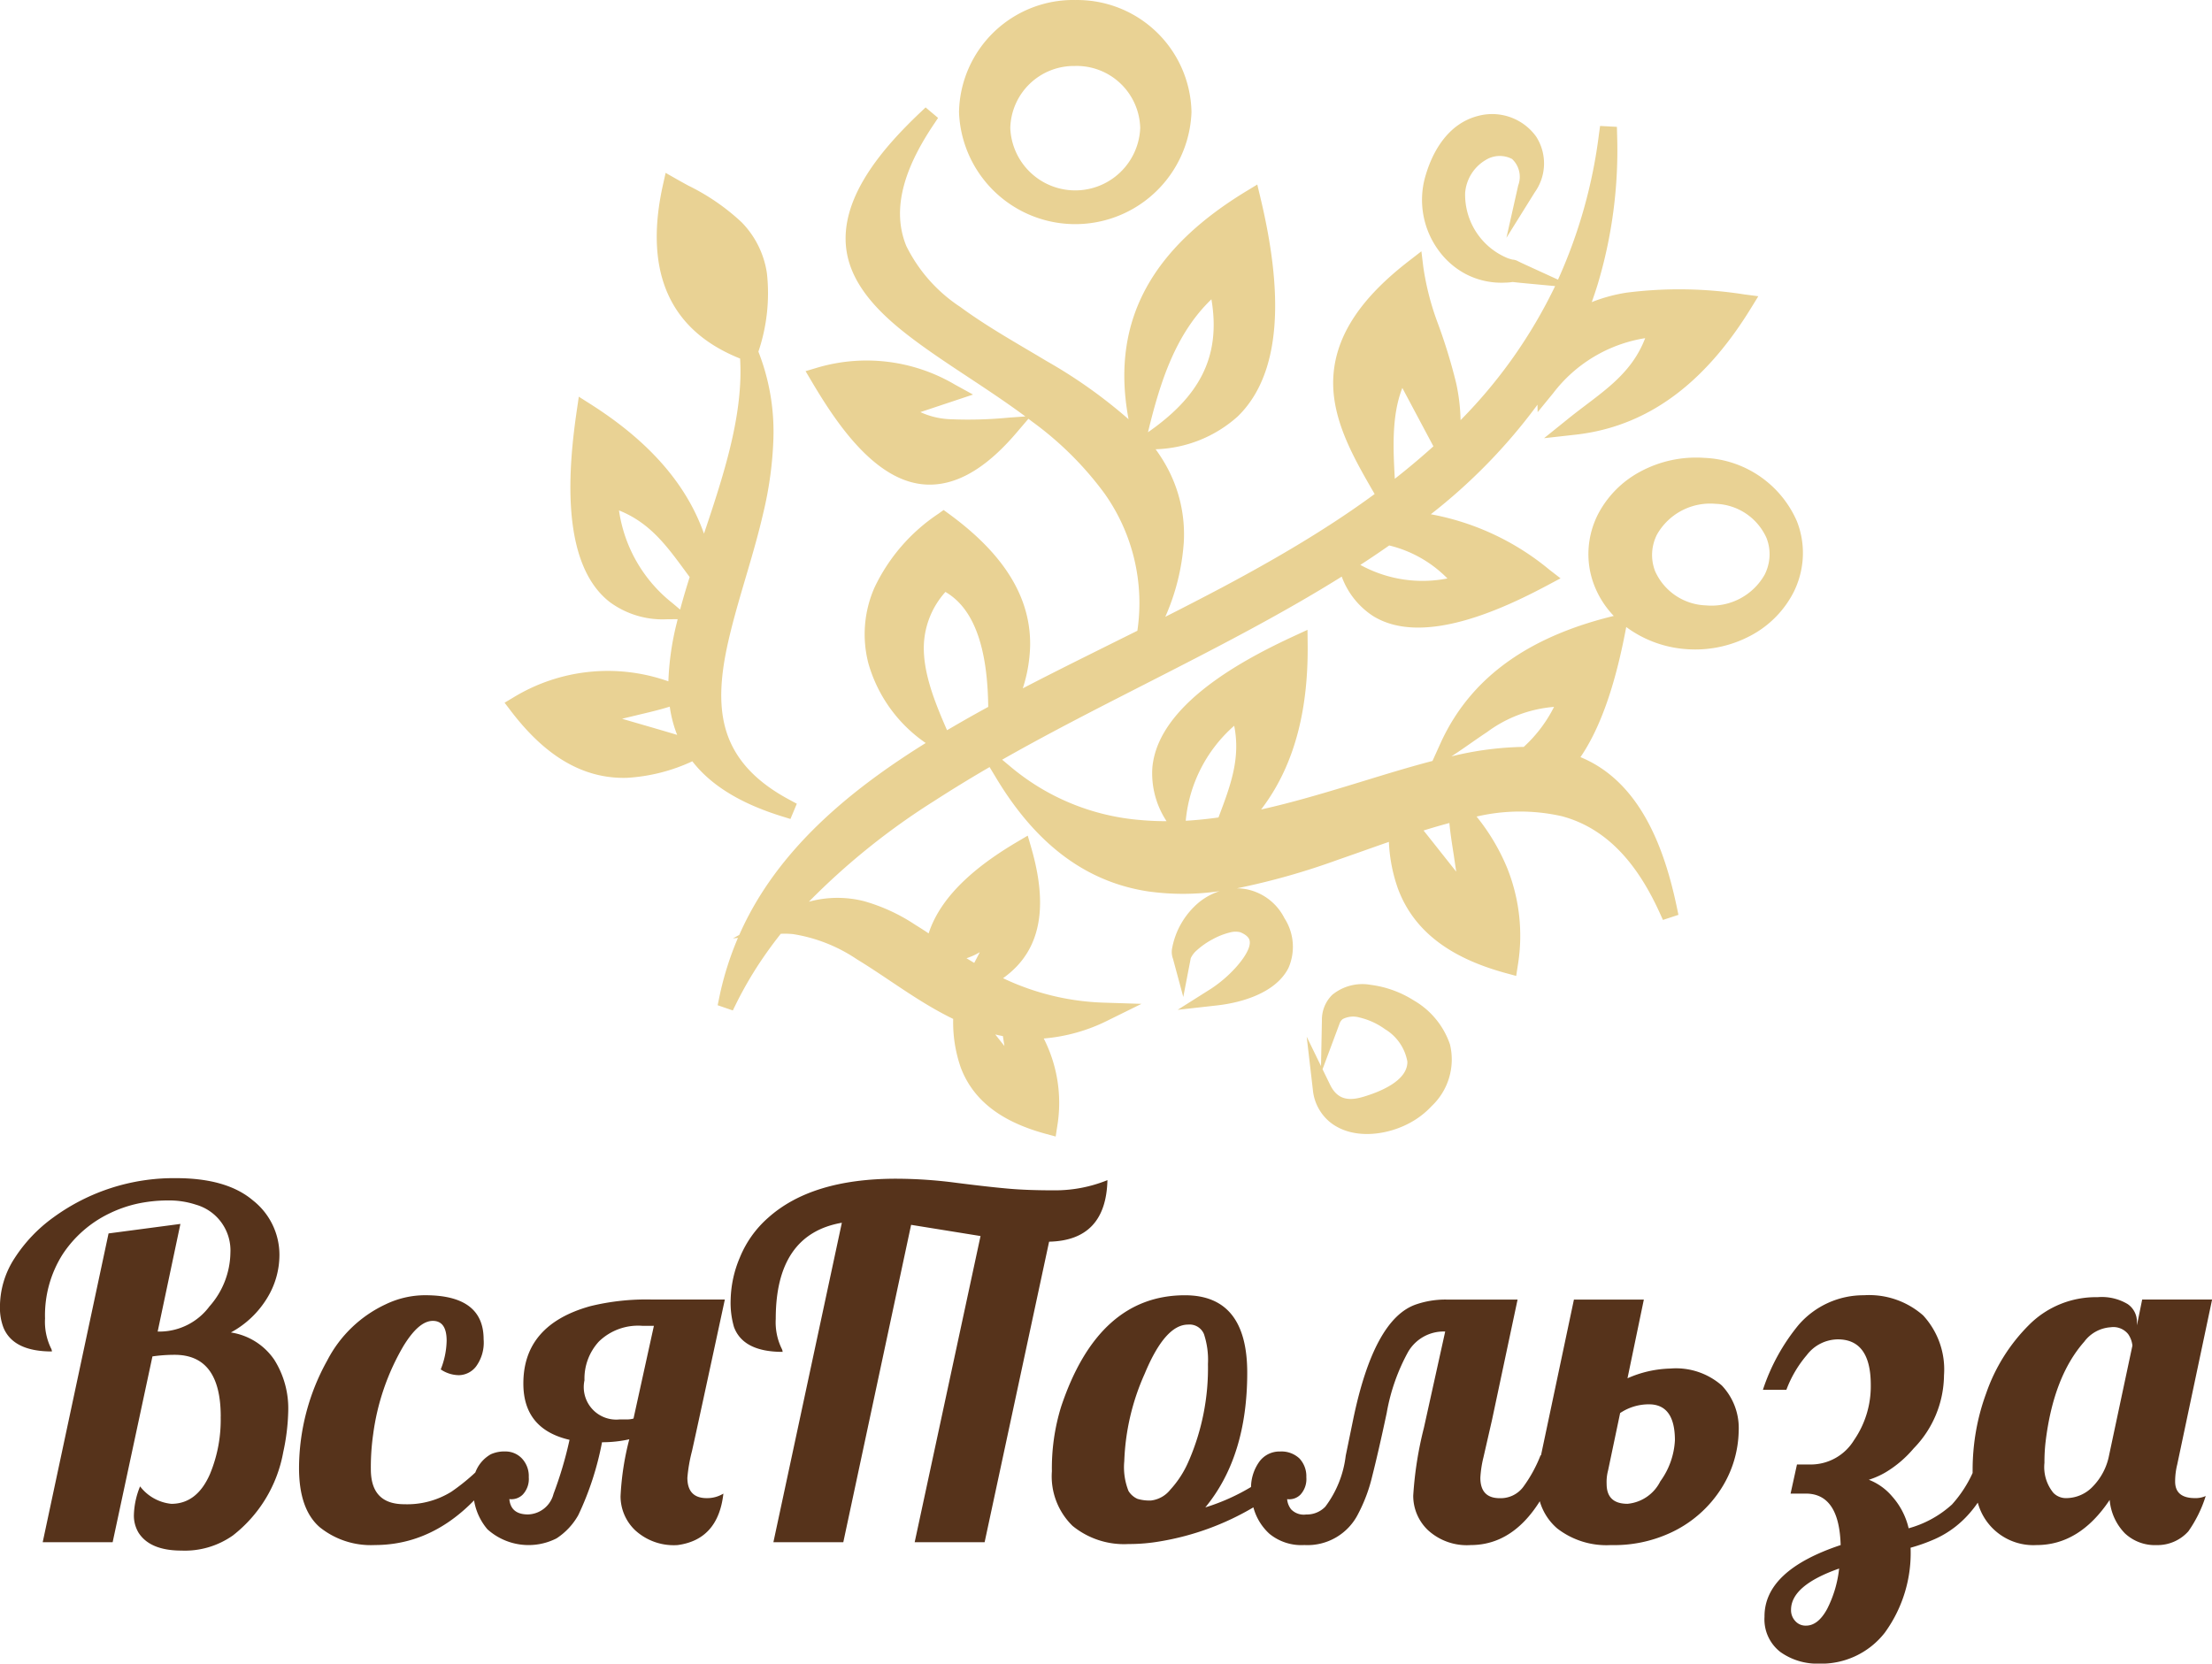
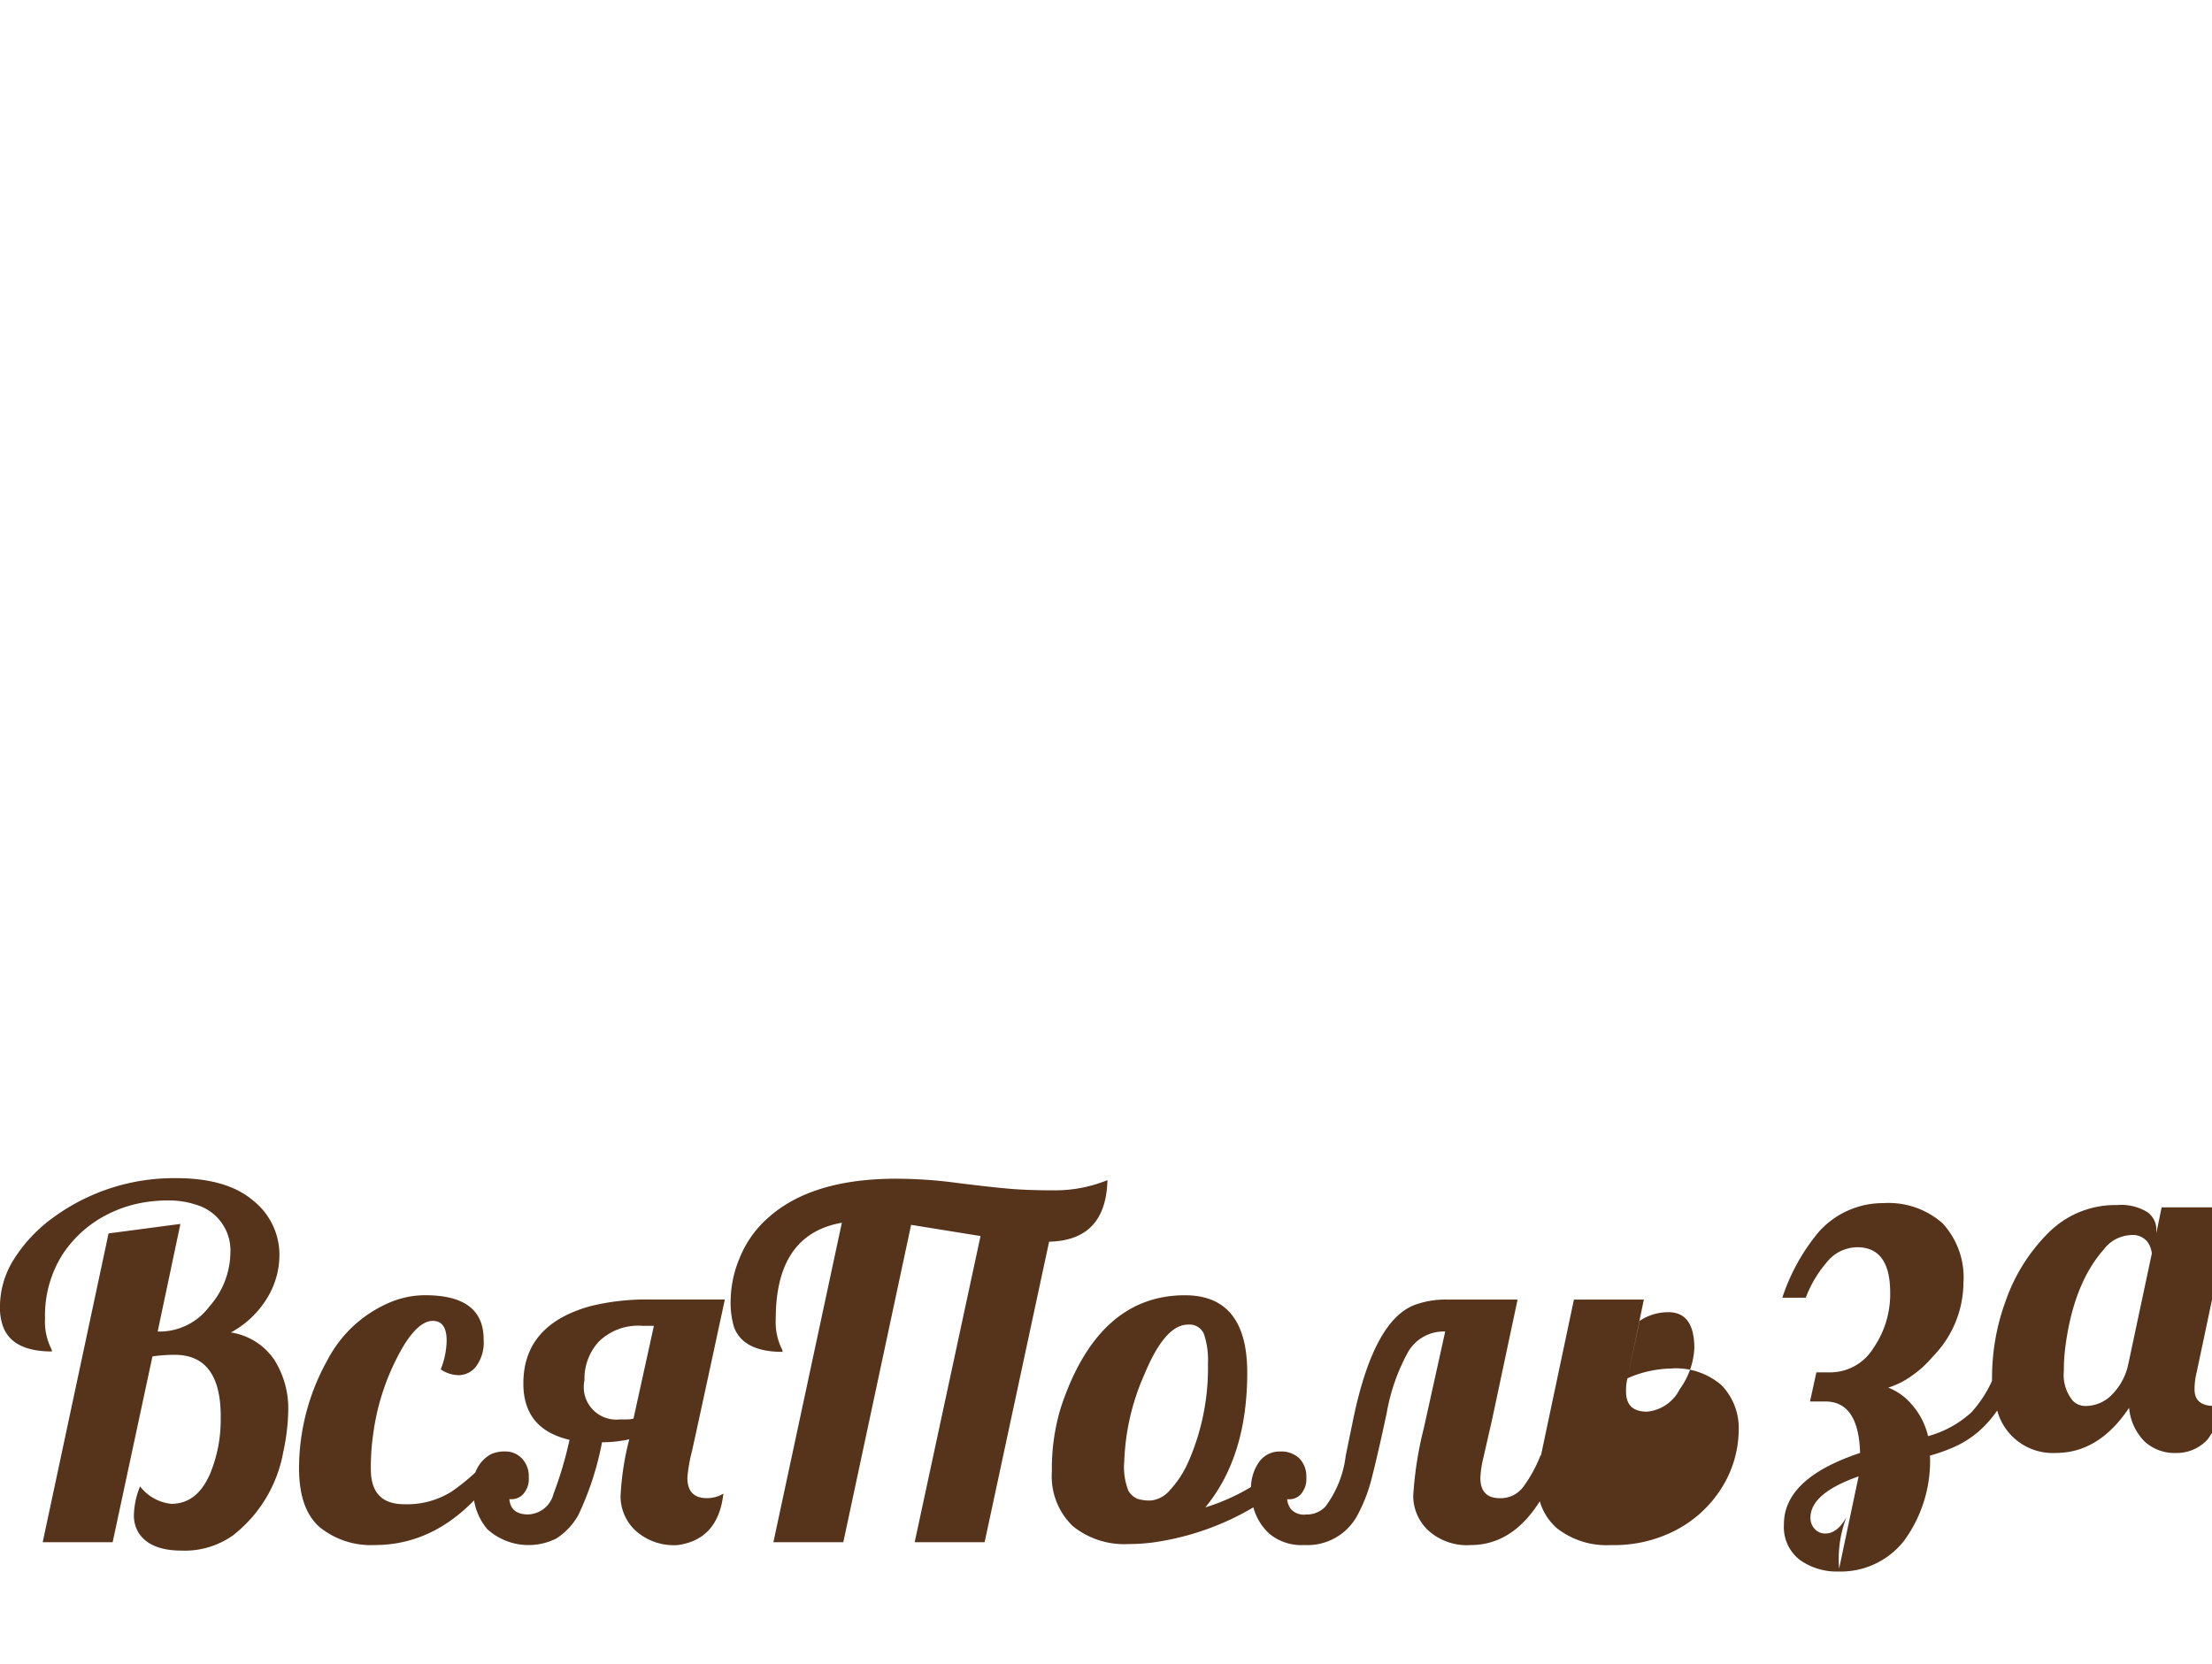
<svg xmlns="http://www.w3.org/2000/svg" width="191.706" height="144.205" viewBox="0 0 191.706 144.205">
  <g id="logo" transform="translate(0 -0.029)">
    <g id="_1682242993488" transform="translate(0 0.029)">
-       <path id="Path_177" data-name="Path 177" d="M19.13,13483.137c0-3.577-1.332-5.356-3.99-5.356a13.278,13.278,0,0,0-1.928.138l-3.45,16.108H3.7l5.708-26.768,6.227-.824-1.971,9.33h.245a5.407,5.407,0,0,0,4.243-2.18,7.159,7.159,0,0,0,1.816-4.642,4.123,4.123,0,0,0-2.98-4.174,7.408,7.408,0,0,0-2.433-.369,12.693,12.693,0,0,0-2.63.275,10.92,10.92,0,0,0-2.412.836,10.085,10.085,0,0,0-4.088,3.563,9.873,9.873,0,0,0-1.522,5.557,5.252,5.252,0,0,0,.512,2.572.628.628,0,0,1,.084.287q-3.335,0-4.194-2.053a4.788,4.788,0,0,1-.309-1.812,7.722,7.722,0,0,1,1.255-4.2,13.114,13.114,0,0,1,3.366-3.548,17.711,17.711,0,0,1,10.645-3.41q4.4,0,6.676,1.943a6,6,0,0,1,2.279,4.753,7.148,7.148,0,0,1-1.066,3.7,8.288,8.288,0,0,1-3.142,2.98,5.561,5.561,0,0,1,3.759,2.361,7.909,7.909,0,0,1,1.213,4.42,18.336,18.336,0,0,1-.435,3.6,11.791,11.791,0,0,1-4.355,7.209,7.211,7.211,0,0,1-4.467,1.317c-1.816,0-3.05-.519-3.71-1.539a2.876,2.876,0,0,1-.407-1.617,6.987,6.987,0,0,1,.533-2.41,3.9,3.9,0,0,0,2.707,1.514c1.48,0,2.6-.859,3.352-2.586a12.232,12.232,0,0,0,.926-4.973Zm17.728-10.521q5.06,0,5.056,3.824a3.51,3.51,0,0,1-.659,2.354,1.926,1.926,0,0,1-1.48.752,2.853,2.853,0,0,1-1.578-.5,7.056,7.056,0,0,0,.512-2.485q0-1.721-1.2-1.722c-.806,0-1.648.719-2.539,2.172a20.377,20.377,0,0,0-2.63,7.664,20.083,20.083,0,0,0-.2,3.025c0,2.025.961,3.032,2.9,3.032a7.257,7.257,0,0,0,4.074-1.08,17.881,17.881,0,0,0,3.506-3.165h1.438q-4.723,7.778-11.571,7.783a7.059,7.059,0,0,1-4.783-1.551c-1.192-1.039-1.788-2.742-1.788-5.125a19.246,19.246,0,0,1,2.447-9.327,10.859,10.859,0,0,1,5.07-4.868A7.916,7.916,0,0,1,36.858,13472.615Zm12.5,12.534q-4.008-.927-4-4.889,0-5.087,5.813-6.7a20.332,20.332,0,0,1,5.26-.574h6.389q-2.451,11.38-2.847,13.135a13.557,13.557,0,0,0-.4,2.313q0,1.77,1.683,1.769a2.7,2.7,0,0,0,1.438-.393q-.452,3.987-3.962,4.461a4.94,4.94,0,0,1-3.689-1.287,4.071,4.071,0,0,1-1.262-2.945,24.022,24.022,0,0,1,.757-4.936,10.783,10.783,0,0,1-2.363.255,25.962,25.962,0,0,1-2.055,6.315,5.786,5.786,0,0,1-1.886,2.017,5.336,5.336,0,0,1-5.989-.785,5.131,5.131,0,0,1-1.22-3.546,3.021,3.021,0,0,1,1.515-2.96,2.876,2.876,0,0,1,1.276-.242,1.957,1.957,0,0,1,1.41.6,2.221,2.221,0,0,1,.6,1.628,1.973,1.973,0,0,1-.512,1.5,1.384,1.384,0,0,1-1.171.4c.084.89.624,1.331,1.62,1.331a2.354,2.354,0,0,0,2.209-1.784,33.323,33.323,0,0,0,1.388-4.687Zm7.314-9.883h-1.01a4.875,4.875,0,0,0-3.759,1.362,4.744,4.744,0,0,0-1.248,3.358,2.815,2.815,0,0,0,3.036,3.395h.659a2,2,0,0,0,.554-.077l1.767-8.038Zm39.306-12.635q-.126,5.235-5.056,5.342l-5.589,26.053H79.271l5.708-26.543-6.017-.97-5.877,27.513H67.027l5.933-27.694q-5.733,1-5.729,8.339a5.226,5.226,0,0,0,.512,2.567.677.677,0,0,1,.084.287c-2.272,0-3.682-.715-4.215-2.153a7.518,7.518,0,0,1-.288-2.4,9.831,9.831,0,0,1,.785-3.6,9.2,9.2,0,0,1,2.482-3.489q3.776-3.368,11.073-3.368a40.29,40.29,0,0,1,5.2.353q2.756.35,4.439.5c1.122.105,2.489.154,4.088.154a12.084,12.084,0,0,0,4.586-.883Zm39.3,23.858q-2.651,7.778-7.826,7.783a4.983,4.983,0,0,1-3.689-1.287,4.106,4.106,0,0,1-1.283-3,31.764,31.764,0,0,1,.926-5.884l1.844-8.339a3.553,3.553,0,0,0-3.212,1.761,17.08,17.08,0,0,0-1.858,5.3c-.5,2.354-.926,4.188-1.255,5.478a13.814,13.814,0,0,1-1.213,3.254,4.913,4.913,0,0,1-4.663,2.714,4.372,4.372,0,0,1-3.022-.967,4.751,4.751,0,0,1-1.4-2.3,23.439,23.439,0,0,1-8.029,2.938,15.785,15.785,0,0,1-2.8.242,7.05,7.05,0,0,1-4.846-1.576,5.994,5.994,0,0,1-1.788-4.732,18.053,18.053,0,0,1,.8-5.6q3.229-9.653,10.729-9.657,5.4,0,5.4,6.718,0,7.264-3.633,11.671a17.949,17.949,0,0,0,3.962-1.769,3.864,3.864,0,0,1,.757-2.245,2.16,2.16,0,0,1,1.76-.831,2.272,2.272,0,0,1,1.676.6,2.246,2.246,0,0,1,.6,1.628,2,2,0,0,1-.5,1.5,1.357,1.357,0,0,1-1.164.4,1.651,1.651,0,0,0,.344.883,1.52,1.52,0,0,0,1.311.448,2.208,2.208,0,0,0,1.655-.678,9.114,9.114,0,0,0,1.767-4.412l.638-3.106q1.809-8.792,5.484-10.021a7.841,7.841,0,0,1,2.588-.413h6.185l-2.216,10.435-.743,3.247a9.46,9.46,0,0,0-.267,1.766q0,1.77,1.683,1.769a2.438,2.438,0,0,0,2.034-.977,11.95,11.95,0,0,0,1.5-2.738h1.767Zm-32.216.407a20.221,20.221,0,0,0,1.627-8.318,7.111,7.111,0,0,0-.344-2.588,1.349,1.349,0,0,0-1.382-.83c-1.332,0-2.581,1.426-3.759,4.266a20.175,20.175,0,0,0-1.767,7.575,5.58,5.58,0,0,0,.365,2.579,1.734,1.734,0,0,0,.785.687,3.619,3.619,0,0,0,1.171.141,2.506,2.506,0,0,0,1.669-.939A8.719,8.719,0,0,0,103.058,13486.9Zm37.988-7.083a9.7,9.7,0,0,1,3.717-.843,6.021,6.021,0,0,1,4.46,1.472,5.358,5.358,0,0,1,1.459,3.936,9.584,9.584,0,0,1-1.466,4.922,10.331,10.331,0,0,1-4.53,3.947,11.611,11.611,0,0,1-5.077,1.025,6.961,6.961,0,0,1-4.649-1.438,4.88,4.88,0,0,1-1.7-3.94,11.014,11.014,0,0,1,.288-2.4l2.854-13.5h6.059l-1.417,6.825Zm-1.683,7.986a3.907,3.907,0,0,0-.126,1.168q0,1.727,1.809,1.727a3.53,3.53,0,0,0,2.84-1.943,6.615,6.615,0,0,0,1.269-3.562q0-3.122-2.258-3.118a4.456,4.456,0,0,0-2.49.757Zm13.556,12.656q0-3.987,6.6-6.184-.126-4.463-3.022-4.461h-1.318l.554-2.523h1.213a4.393,4.393,0,0,0,3.724-2.1,8.231,8.231,0,0,0,1.459-4.8q0-3.949-2.861-3.947a3.424,3.424,0,0,0-2.686,1.366,10.038,10.038,0,0,0-1.767,3.007h-2.034a17.377,17.377,0,0,1,3.079-5.609,7.438,7.438,0,0,1,5.68-2.588,7.08,7.08,0,0,1,5.126,1.747,6.912,6.912,0,0,1,1.809,5.2,9.184,9.184,0,0,1-2.63,6.331,9.719,9.719,0,0,1-2.405,2.056,7.047,7.047,0,0,1-1.48.66,5.022,5.022,0,0,1,2.013,1.435,6.281,6.281,0,0,1,1.438,2.772,9.2,9.2,0,0,0,3.752-2.06,10.619,10.619,0,0,0,2.349-4.264h1.767q-1.62,5.5-5.624,7.27a15.226,15.226,0,0,1-2.076.738,11.732,11.732,0,0,1-2.244,7.377,6.973,6.973,0,0,1-5.708,2.672,5.5,5.5,0,0,1-3.331-1.009,3.579,3.579,0,0,1-1.375-3.081Zm6.473-4.151c-2.777.975-4.173,2.166-4.173,3.579a1.369,1.369,0,0,0,.365.972,1.188,1.188,0,0,0,.933.4q1.041,0,1.83-1.443A10.071,10.071,0,0,0,159.391,13496.306Zm23.436-5.939q-2.609,3.913-6.346,3.907a4.984,4.984,0,0,1-5.056-3.6,8.534,8.534,0,0,1-.47-2.945,19.615,19.615,0,0,1,.288-3.31,18.929,18.929,0,0,1,.884-3.294,15.521,15.521,0,0,1,3.759-5.978,8.172,8.172,0,0,1,5.9-2.361,4.364,4.364,0,0,1,2.609.6,1.846,1.846,0,0,1,.8,1.53v.308l.456-2.237h6.059l-3.022,14.3a6.07,6.07,0,0,0-.182,1.479c0,.96.575,1.437,1.725,1.437a2.142,2.142,0,0,0,.926-.183,11.081,11.081,0,0,1-1.5,3.056,3.591,3.591,0,0,1-2.763,1.2,3.8,3.8,0,0,1-2.742-1.019,4.706,4.706,0,0,1-1.318-2.889Zm1.978-13.373a2.14,2.14,0,0,0-.365-1,1.644,1.644,0,0,0-1.529-.6,3.1,3.1,0,0,0-2.279,1.247q-2.672,3.031-3.352,8.673a15.242,15.242,0,0,0-.1,1.831,3.529,3.529,0,0,0,.778,2.607,1.519,1.519,0,0,0,1.129.451,3.193,3.193,0,0,0,2.279-1,5.317,5.317,0,0,0,1.417-2.72l2.02-9.5Z" transform="translate(0 -13360.342)" fill="#56331b" />
-       <path id="Path_178" data-name="Path 178" d="M5827.749,77.033a4.534,4.534,0,0,1,.632.044,4.709,4.709,0,0,1,3.484,2.541,4.569,4.569,0,0,1,.353,4.307c-1.072,2.14-3.986,3.01-6.2,3.257l-3.406.381,2.9-1.833a11.121,11.121,0,0,0,2.086-1.781c.456-.493,1.416-1.664,1.246-2.4-.084-.362-.5-.584-.808-.713a1.808,1.808,0,0,0-.91.025,6.129,6.129,0,0,0-1.474.58,6.728,6.728,0,0,0-1.376.958,2.055,2.055,0,0,0-.53.69l-.647,3.359-.89-3.3a1.708,1.708,0,0,1-.09-.855,6.816,6.816,0,0,1,2.365-4.068,5.568,5.568,0,0,1,1.76-.949,21.759,21.759,0,0,1-6.218.019c-6-.924-10.122-4.8-13.159-9.853l-.555-.921q-2.428,1.41-4.782,2.927a60.506,60.506,0,0,0-10.88,8.744,9.388,9.388,0,0,1,4.76-.053,15.745,15.745,0,0,1,4.429,2.034c.4.249.8.5,1.191.764,1.145-3.545,4.657-6.155,7.713-7.957l.876-.517.283.976c1.005,3.461,1.46,7.533-1.243,10.366a8.421,8.421,0,0,1-1.18,1.017,21.876,21.876,0,0,0,8.853,2.123l3.144.1-2.822,1.392a15.179,15.179,0,0,1-5.647,1.611,12.314,12.314,0,0,1,1.166,7.625l-.134.873-.853-.232c-3.225-.876-6.156-2.486-7.38-5.769a11.944,11.944,0,0,1-.649-4.194c-.8-.388-1.578-.821-2.34-1.279-2.045-1.23-3.968-2.648-6-3.886A13.7,13.7,0,0,0,5789.277,81a7.162,7.162,0,0,0-1.063-.027c-.54.681-1.058,1.382-1.549,2.1a32.806,32.806,0,0,0-2.3,3.921l-.307.623-1.313-.452.14-.68a26.936,26.936,0,0,1,1.619-5.157l-.432.042.545-.3a27.222,27.222,0,0,1,1.915-3.582c3.47-5.474,8.747-9.631,14.245-13.053a12.536,12.536,0,0,1-4.965-6.888,10.038,10.038,0,0,1,.524-6.583,15.816,15.816,0,0,1,5.529-6.395l.463-.331.461.336c3.811,2.785,7.151,6.5,7.035,11.5a13.04,13.04,0,0,1-.634,3.623c1.871-.974,3.756-1.921,5.642-2.86q2.143-1.068,4.288-2.132a16.41,16.41,0,0,0-2.87-11.93,28.785,28.785,0,0,0-6.226-6.182l-.348-.264-1.023,1.2c-2.072,2.431-4.993,4.958-8.434,4.442-4.16-.624-7.372-5.577-9.34-8.9l-.515-.869.968-.289a15.07,15.07,0,0,1,11.965,1.448l1.581.87-1.712.571-2.851.95a6.788,6.788,0,0,0,2.6.616,36.287,36.287,0,0,0,5.086-.14l1.412-.1c-1.413-1.047-2.873-2.03-4.339-3-1.6-1.061-3.216-2.111-4.769-3.241-2.489-1.812-5.359-4.192-6.213-7.282-1.355-4.9,2.916-9.69,6.161-12.778l.513-.487,1.082.91-.393.588c-2.021,3.022-3.856,6.883-2.359,10.517a13.426,13.426,0,0,0,4.68,5.283c2.353,1.732,4.969,3.181,7.472,4.687a43.025,43.025,0,0,1,7.108,5.044c-1.665-8.9,2.44-15.052,10.231-19.782l.925-.562.252,1.053c1.351,5.644,2.746,14.5-1.954,19.055a11.133,11.133,0,0,1-7.109,2.838,13.682,13.682,0,0,1,.972,1.529,12.185,12.185,0,0,1,1.467,6.58,19.193,19.193,0,0,1-1.6,6.415q2.491-1.258,4.959-2.563c3.085-1.643,6.166-3.387,9.136-5.3l-.032-.01.08-.02c1.362-.879,2.7-1.793,4-2.75-1.51-2.615-3.16-5.432-3.522-8.442-.607-5.054,2.735-8.847,6.474-11.746l1.1-.851.169,1.379a23.508,23.508,0,0,0,1.195,4.7,47.189,47.189,0,0,1,1.655,5.374,16.562,16.562,0,0,1,.377,3.182l.043-.044a43.012,43.012,0,0,0,8.151-11.576l-2.8-.262c-.3-.028-.588-.06-.883-.093a4.457,4.457,0,0,1-.613.053,6.681,6.681,0,0,1-3.407-.72,6.874,6.874,0,0,1-2.431-2.118,7.408,7.408,0,0,1-1.2-6.051c.624-2.441,2.059-4.905,4.667-5.562a4.7,4.7,0,0,1,5.019,1.789,4.3,4.3,0,0,1-.111,4.827l-2.461,3.95,1.021-4.541a2.115,2.115,0,0,0-.536-2.292,2.309,2.309,0,0,0-2.3.1,3.64,3.64,0,0,0-1.764,2.844,5.949,5.949,0,0,0,3.72,5.669c.119.036.273.087.4.113a1.08,1.08,0,0,1,.477.147c.264.129.531.253.8.375l2.652,1.215a43.746,43.746,0,0,0,3.547-12.6l.1-.724,1.458.078.018.731a40.391,40.391,0,0,1-1.712,13.011c-.153.488-.314.972-.487,1.45a13.965,13.965,0,0,1,3.027-.822,36.293,36.293,0,0,1,10.2.155l1.209.158-.639,1.038c-3.531,5.743-8.311,10.207-15.242,10.967l-2.689.3,2.109-1.7c2.735-2.2,5.392-3.67,6.656-6.972a12.491,12.491,0,0,0-7.971,4.766l-1.348,1.648-.015-.647-.095.13a48.55,48.55,0,0,1-9.149,9.368,22.469,22.469,0,0,1,10.276,4.807l.965.747-1.076.574c-3.913,2.088-10.91,5.382-15.207,2.67a6.908,6.908,0,0,1-2.679-3.393c-5.063,3.163-10.4,5.922-15.708,8.637-4.583,2.346-9.227,4.677-13.722,7.234l.644.537a19.982,19.982,0,0,0,11.351,4.693c.75.067,1.5.1,2.254.1a7.535,7.535,0,0,1-1.233-4.62c.47-5.509,7.962-9.433,12.341-11.456l1.106-.511.014,1.219c.06,5.289-.955,10.332-4.034,14.353q1.028-.229,2.041-.49c2.343-.6,4.658-1.309,6.97-2.017,1.937-.593,3.88-1.19,5.841-1.7l.689-1.521c2.854-6.308,8.522-9.466,15.022-11.051a8.045,8.045,0,0,1-1.671-2.6,7.466,7.466,0,0,1-.494-3.453,7.658,7.658,0,0,1,.791-2.743,8.794,8.794,0,0,1,3.715-3.734,10.191,10.191,0,0,1,5.508-1.17,9.151,9.151,0,0,1,8.018,5.483,7.5,7.5,0,0,1,.494,3.453,7.65,7.65,0,0,1-.792,2.743,8.791,8.791,0,0,1-3.714,3.735,10.2,10.2,0,0,1-5.508,1.17,9.932,9.932,0,0,1-5.266-1.921c-.607,3.212-1.709,7.976-3.966,11.278,5.179,2.133,7.278,7.9,8.345,12.979l.145.692-1.343.441-.292-.643c-1.728-3.791-4.267-7.225-8.47-8.348a16.491,16.491,0,0,0-7.389.031,18.027,18.027,0,0,1,2.649,4.452,15.771,15.771,0,0,1,.918,8.489l-.134.873-.853-.232c-4.1-1.112-7.833-3.147-9.389-7.319a13.829,13.829,0,0,1-.791-4.068c-1.484.514-2.961,1.049-4.433,1.556a61.2,61.2,0,0,1-8.737,2.469Zm13.679-35.5q1.723-1.35,3.349-2.816-1.348-2.529-2.692-5.058c-.019.045-.037.091-.054.137-.884,2.359-.74,5.224-.6,7.737Zm-.485,5.778q-.832.584-1.679,1.146-.409.272-.82.539a11.165,11.165,0,0,0,7.546,1.174,10.553,10.553,0,0,0-5.047-2.86Zm5.393,18.284a27.816,27.816,0,0,1,6.27-.823,11.983,11.983,0,0,0,2.625-3.468,11.248,11.248,0,0,0-5.8,2.18c-.978.644-1.919,1.341-2.9,1.981Zm-.175,5.774c-.748.2-1.494.418-2.238.649.947,1.186,1.884,2.381,2.83,3.567-.067-.46-.138-.915-.2-1.356C5846.407,73.3,5846.249,72.324,5846.16,71.365Zm-22.845-.195c.946-.055,1.891-.153,2.832-.285q.045-.117.088-.233c1.015-2.68,1.823-4.965,1.275-7.716a12.475,12.475,0,0,0-4.2,8.235Zm-15.85,18.667c-.221-.042-.44-.09-.661-.143.264.334.526.668.792,1q-.029-.2-.06-.387C5807.513,90.152,5807.49,90,5807.465,89.837Zm-3.148-6.747q.333.206.662.4c.16-.3.326-.615.482-.926A5.751,5.751,0,0,1,5804.316,83.09Zm-1.694-19.769q.517-.3,1.033-.6,1.26-.726,2.537-1.422c-.04-3.186-.5-7.14-2.733-9.235a5.512,5.512,0,0,0-.974-.73,7.286,7.286,0,0,0-1.87,4.554c-.1,2.465,1,5.124,2.007,7.434Zm22.913-37.353c-3.119,3-4.431,7.17-5.453,11.335l-.047.192C5824.375,34.477,5826.406,31.074,5825.536,25.968Zm38.207,21.81a3.856,3.856,0,0,0,.253,1.773,5.005,5.005,0,0,0,4.393,2.95,5.3,5.3,0,0,0,5.094-2.66,3.955,3.955,0,0,0,.41-1.419,3.817,3.817,0,0,0-.253-1.773,5,5,0,0,0-4.393-2.95,5.3,5.3,0,0,0-5.095,2.661,3.953,3.953,0,0,0-.41,1.418ZM5779.28,53.7l-.944.009a7.732,7.732,0,0,1-4.947-1.495c-4.359-3.4-3.551-11.822-2.854-16.594l.176-1.206,1.029.654c4.467,2.842,8.134,6.442,9.819,11.22.312-.925.621-1.849.917-2.773,1.245-3.887,2.466-8.272,2.214-12.406-6.683-2.664-8.2-8.258-6.687-15.053l.232-1.042.927.527c.34.193.682.381,1.025.57a18.886,18.886,0,0,1,4.635,3.185,7.961,7.961,0,0,1,2.194,4.439,15.84,15.84,0,0,1-.74,6.776,19.013,19.013,0,0,1,1.3,7.563,32.05,32.05,0,0,1-.883,6.442c-.786,3.433-1.948,6.75-2.8,10.16-.669,2.682-1.231,5.784-.472,8.5.811,2.9,2.974,4.8,5.553,6.182l.632.339-.553,1.322-.684-.211c-2.994-.924-5.936-2.356-7.819-4.788a15.522,15.522,0,0,1-5.66,1.433c-4.342.124-7.569-2.516-10.077-5.811l-.535-.7.758-.453a15.709,15.709,0,0,1,13.438-1.4,24.072,24.072,0,0,1,.736-5.1c.023-.1.046-.2.072-.294Zm.212-.831c.252-.944.532-1.883.827-2.82-1.78-2.4-3.234-4.62-6.125-5.776a12.485,12.485,0,0,0,4.643,8.043Zm-.256,10.863c-.043-.107-.085-.215-.124-.324a10.708,10.708,0,0,1-.518-2.126c-.952.3-1.953.526-2.9.753-.4.1-.815.193-1.232.3C5776.053,62.8,5777.648,63.255,5779.237,63.731Zm34.5-63.7a9.906,9.906,0,0,1,10.074,9.72,10.081,10.081,0,0,1-20.148,0A9.906,9.906,0,0,1,5813.737.029Zm0,5.717a5.515,5.515,0,0,0-5.63,5.386,5.635,5.635,0,0,0,11.26,0A5.515,5.515,0,0,0,5813.737,5.746Zm21.3,86.692.077-3.981a3.022,3.022,0,0,1,.9-2.2,4.124,4.124,0,0,1,3.333-.862,9.149,9.149,0,0,1,3.719,1.343,7.018,7.018,0,0,1,3.146,3.818,5.555,5.555,0,0,1-1.586,5.348,7.231,7.231,0,0,1-1.7,1.351c-2.065,1.2-5.184,1.632-7.151.007a4.113,4.113,0,0,1-1.445-2.773l-.535-4.6Zm.131.27.655,1.345c.624,1.282,1.584,1.432,2.879,1.046s3.848-1.336,3.819-3.049a4.128,4.128,0,0,0-1.933-2.809,6.2,6.2,0,0,0-2.2-1.012,1.987,1.987,0,0,0-1.463.13.81.81,0,0,0-.279.39l-1.476,3.96Z" transform="translate(-5720.548 -0.029)" fill="#e9d294" fill-rule="evenodd" />
+       <path id="Path_177" data-name="Path 177" d="M19.13,13483.137c0-3.577-1.332-5.356-3.99-5.356a13.278,13.278,0,0,0-1.928.138l-3.45,16.108H3.7l5.708-26.768,6.227-.824-1.971,9.33h.245a5.407,5.407,0,0,0,4.243-2.18,7.159,7.159,0,0,0,1.816-4.642,4.123,4.123,0,0,0-2.98-4.174,7.408,7.408,0,0,0-2.433-.369,12.693,12.693,0,0,0-2.63.275,10.92,10.92,0,0,0-2.412.836,10.085,10.085,0,0,0-4.088,3.563,9.873,9.873,0,0,0-1.522,5.557,5.252,5.252,0,0,0,.512,2.572.628.628,0,0,1,.084.287q-3.335,0-4.194-2.053a4.788,4.788,0,0,1-.309-1.812,7.722,7.722,0,0,1,1.255-4.2,13.114,13.114,0,0,1,3.366-3.548,17.711,17.711,0,0,1,10.645-3.41q4.4,0,6.676,1.943a6,6,0,0,1,2.279,4.753,7.148,7.148,0,0,1-1.066,3.7,8.288,8.288,0,0,1-3.142,2.98,5.561,5.561,0,0,1,3.759,2.361,7.909,7.909,0,0,1,1.213,4.42,18.336,18.336,0,0,1-.435,3.6,11.791,11.791,0,0,1-4.355,7.209,7.211,7.211,0,0,1-4.467,1.317c-1.816,0-3.05-.519-3.71-1.539a2.876,2.876,0,0,1-.407-1.617,6.987,6.987,0,0,1,.533-2.41,3.9,3.9,0,0,0,2.707,1.514c1.48,0,2.6-.859,3.352-2.586a12.232,12.232,0,0,0,.926-4.973Zm17.728-10.521q5.06,0,5.056,3.824a3.51,3.51,0,0,1-.659,2.354,1.926,1.926,0,0,1-1.48.752,2.853,2.853,0,0,1-1.578-.5,7.056,7.056,0,0,0,.512-2.485q0-1.721-1.2-1.722c-.806,0-1.648.719-2.539,2.172a20.377,20.377,0,0,0-2.63,7.664,20.083,20.083,0,0,0-.2,3.025c0,2.025.961,3.032,2.9,3.032a7.257,7.257,0,0,0,4.074-1.08,17.881,17.881,0,0,0,3.506-3.165h1.438q-4.723,7.778-11.571,7.783a7.059,7.059,0,0,1-4.783-1.551c-1.192-1.039-1.788-2.742-1.788-5.125a19.246,19.246,0,0,1,2.447-9.327,10.859,10.859,0,0,1,5.07-4.868A7.916,7.916,0,0,1,36.858,13472.615Zm12.5,12.534q-4.008-.927-4-4.889,0-5.087,5.813-6.7a20.332,20.332,0,0,1,5.26-.574h6.389q-2.451,11.38-2.847,13.135a13.557,13.557,0,0,0-.4,2.313q0,1.77,1.683,1.769a2.7,2.7,0,0,0,1.438-.393q-.452,3.987-3.962,4.461a4.94,4.94,0,0,1-3.689-1.287,4.071,4.071,0,0,1-1.262-2.945,24.022,24.022,0,0,1,.757-4.936,10.783,10.783,0,0,1-2.363.255,25.962,25.962,0,0,1-2.055,6.315,5.786,5.786,0,0,1-1.886,2.017,5.336,5.336,0,0,1-5.989-.785,5.131,5.131,0,0,1-1.22-3.546,3.021,3.021,0,0,1,1.515-2.96,2.876,2.876,0,0,1,1.276-.242,1.957,1.957,0,0,1,1.41.6,2.221,2.221,0,0,1,.6,1.628,1.973,1.973,0,0,1-.512,1.5,1.384,1.384,0,0,1-1.171.4c.084.89.624,1.331,1.62,1.331a2.354,2.354,0,0,0,2.209-1.784,33.323,33.323,0,0,0,1.388-4.687Zm7.314-9.883h-1.01a4.875,4.875,0,0,0-3.759,1.362,4.744,4.744,0,0,0-1.248,3.358,2.815,2.815,0,0,0,3.036,3.395h.659a2,2,0,0,0,.554-.077l1.767-8.038Zm39.306-12.635q-.126,5.235-5.056,5.342l-5.589,26.053H79.271l5.708-26.543-6.017-.97-5.877,27.513H67.027l5.933-27.694q-5.733,1-5.729,8.339a5.226,5.226,0,0,0,.512,2.567.677.677,0,0,1,.084.287c-2.272,0-3.682-.715-4.215-2.153a7.518,7.518,0,0,1-.288-2.4,9.831,9.831,0,0,1,.785-3.6,9.2,9.2,0,0,1,2.482-3.489q3.776-3.368,11.073-3.368a40.29,40.29,0,0,1,5.2.353q2.756.35,4.439.5c1.122.105,2.489.154,4.088.154a12.084,12.084,0,0,0,4.586-.883Zm39.3,23.858q-2.651,7.778-7.826,7.783a4.983,4.983,0,0,1-3.689-1.287,4.106,4.106,0,0,1-1.283-3,31.764,31.764,0,0,1,.926-5.884l1.844-8.339a3.553,3.553,0,0,0-3.212,1.761,17.08,17.08,0,0,0-1.858,5.3c-.5,2.354-.926,4.188-1.255,5.478a13.814,13.814,0,0,1-1.213,3.254,4.913,4.913,0,0,1-4.663,2.714,4.372,4.372,0,0,1-3.022-.967,4.751,4.751,0,0,1-1.4-2.3,23.439,23.439,0,0,1-8.029,2.938,15.785,15.785,0,0,1-2.8.242,7.05,7.05,0,0,1-4.846-1.576,5.994,5.994,0,0,1-1.788-4.732,18.053,18.053,0,0,1,.8-5.6q3.229-9.653,10.729-9.657,5.4,0,5.4,6.718,0,7.264-3.633,11.671a17.949,17.949,0,0,0,3.962-1.769,3.864,3.864,0,0,1,.757-2.245,2.16,2.16,0,0,1,1.76-.831,2.272,2.272,0,0,1,1.676.6,2.246,2.246,0,0,1,.6,1.628,2,2,0,0,1-.5,1.5,1.357,1.357,0,0,1-1.164.4,1.651,1.651,0,0,0,.344.883,1.52,1.52,0,0,0,1.311.448,2.208,2.208,0,0,0,1.655-.678,9.114,9.114,0,0,0,1.767-4.412l.638-3.106q1.809-8.792,5.484-10.021a7.841,7.841,0,0,1,2.588-.413h6.185l-2.216,10.435-.743,3.247a9.46,9.46,0,0,0-.267,1.766q0,1.77,1.683,1.769a2.438,2.438,0,0,0,2.034-.977,11.95,11.95,0,0,0,1.5-2.738h1.767Zm-32.216.407a20.221,20.221,0,0,0,1.627-8.318,7.111,7.111,0,0,0-.344-2.588,1.349,1.349,0,0,0-1.382-.83c-1.332,0-2.581,1.426-3.759,4.266a20.175,20.175,0,0,0-1.767,7.575,5.58,5.58,0,0,0,.365,2.579,1.734,1.734,0,0,0,.785.687,3.619,3.619,0,0,0,1.171.141,2.506,2.506,0,0,0,1.669-.939A8.719,8.719,0,0,0,103.058,13486.9Zm37.988-7.083a9.7,9.7,0,0,1,3.717-.843,6.021,6.021,0,0,1,4.46,1.472,5.358,5.358,0,0,1,1.459,3.936,9.584,9.584,0,0,1-1.466,4.922,10.331,10.331,0,0,1-4.53,3.947,11.611,11.611,0,0,1-5.077,1.025,6.961,6.961,0,0,1-4.649-1.438,4.88,4.88,0,0,1-1.7-3.94,11.014,11.014,0,0,1,.288-2.4l2.854-13.5h6.059l-1.417,6.825Za3.907,3.907,0,0,0-.126,1.168q0,1.727,1.809,1.727a3.53,3.53,0,0,0,2.84-1.943,6.615,6.615,0,0,0,1.269-3.562q0-3.122-2.258-3.118a4.456,4.456,0,0,0-2.49.757Zm13.556,12.656q0-3.987,6.6-6.184-.126-4.463-3.022-4.461h-1.318l.554-2.523h1.213a4.393,4.393,0,0,0,3.724-2.1,8.231,8.231,0,0,0,1.459-4.8q0-3.949-2.861-3.947a3.424,3.424,0,0,0-2.686,1.366,10.038,10.038,0,0,0-1.767,3.007h-2.034a17.377,17.377,0,0,1,3.079-5.609,7.438,7.438,0,0,1,5.68-2.588,7.08,7.08,0,0,1,5.126,1.747,6.912,6.912,0,0,1,1.809,5.2,9.184,9.184,0,0,1-2.63,6.331,9.719,9.719,0,0,1-2.405,2.056,7.047,7.047,0,0,1-1.48.66,5.022,5.022,0,0,1,2.013,1.435,6.281,6.281,0,0,1,1.438,2.772,9.2,9.2,0,0,0,3.752-2.06,10.619,10.619,0,0,0,2.349-4.264h1.767q-1.62,5.5-5.624,7.27a15.226,15.226,0,0,1-2.076.738,11.732,11.732,0,0,1-2.244,7.377,6.973,6.973,0,0,1-5.708,2.672,5.5,5.5,0,0,1-3.331-1.009,3.579,3.579,0,0,1-1.375-3.081Zm6.473-4.151c-2.777.975-4.173,2.166-4.173,3.579a1.369,1.369,0,0,0,.365.972,1.188,1.188,0,0,0,.933.4q1.041,0,1.83-1.443A10.071,10.071,0,0,0,159.391,13496.306Zm23.436-5.939q-2.609,3.913-6.346,3.907a4.984,4.984,0,0,1-5.056-3.6,8.534,8.534,0,0,1-.47-2.945,19.615,19.615,0,0,1,.288-3.31,18.929,18.929,0,0,1,.884-3.294,15.521,15.521,0,0,1,3.759-5.978,8.172,8.172,0,0,1,5.9-2.361,4.364,4.364,0,0,1,2.609.6,1.846,1.846,0,0,1,.8,1.53v.308l.456-2.237h6.059l-3.022,14.3a6.07,6.07,0,0,0-.182,1.479c0,.96.575,1.437,1.725,1.437a2.142,2.142,0,0,0,.926-.183,11.081,11.081,0,0,1-1.5,3.056,3.591,3.591,0,0,1-2.763,1.2,3.8,3.8,0,0,1-2.742-1.019,4.706,4.706,0,0,1-1.318-2.889Zm1.978-13.373a2.14,2.14,0,0,0-.365-1,1.644,1.644,0,0,0-1.529-.6,3.1,3.1,0,0,0-2.279,1.247q-2.672,3.031-3.352,8.673a15.242,15.242,0,0,0-.1,1.831,3.529,3.529,0,0,0,.778,2.607,1.519,1.519,0,0,0,1.129.451,3.193,3.193,0,0,0,2.279-1,5.317,5.317,0,0,0,1.417-2.72l2.02-9.5Z" transform="translate(0 -13360.342)" fill="#56331b" />
    </g>
  </g>
</svg>